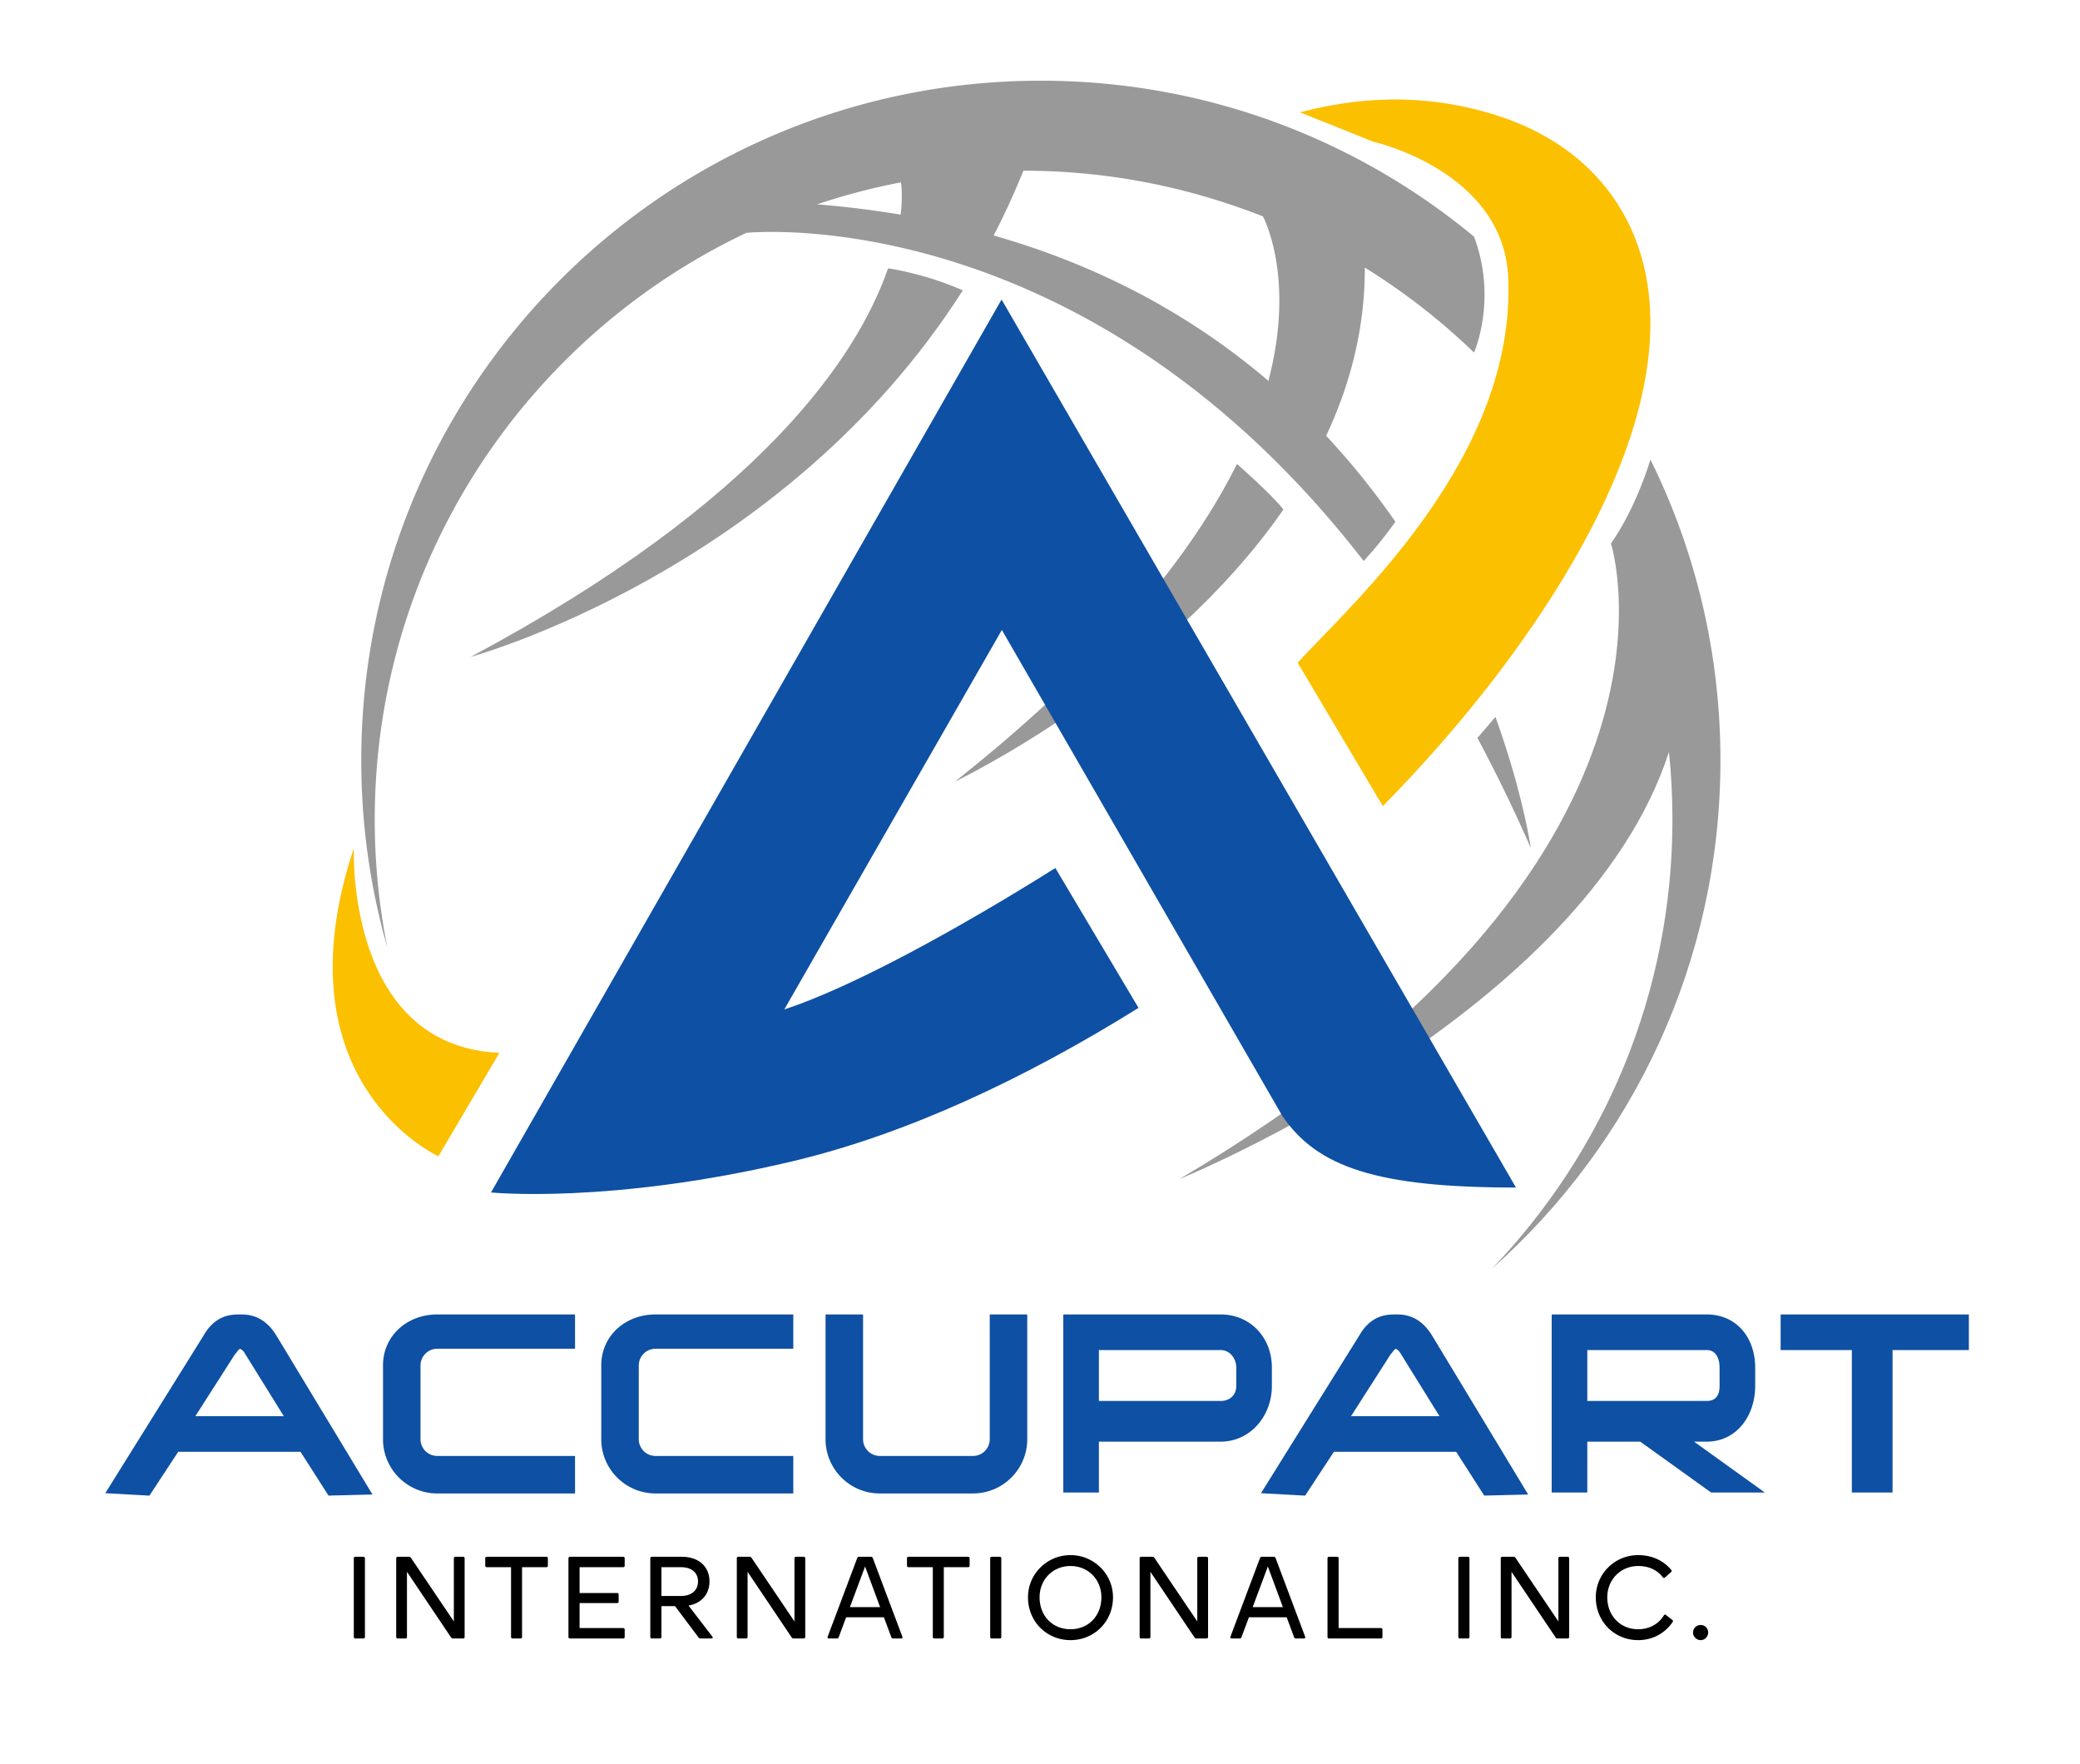
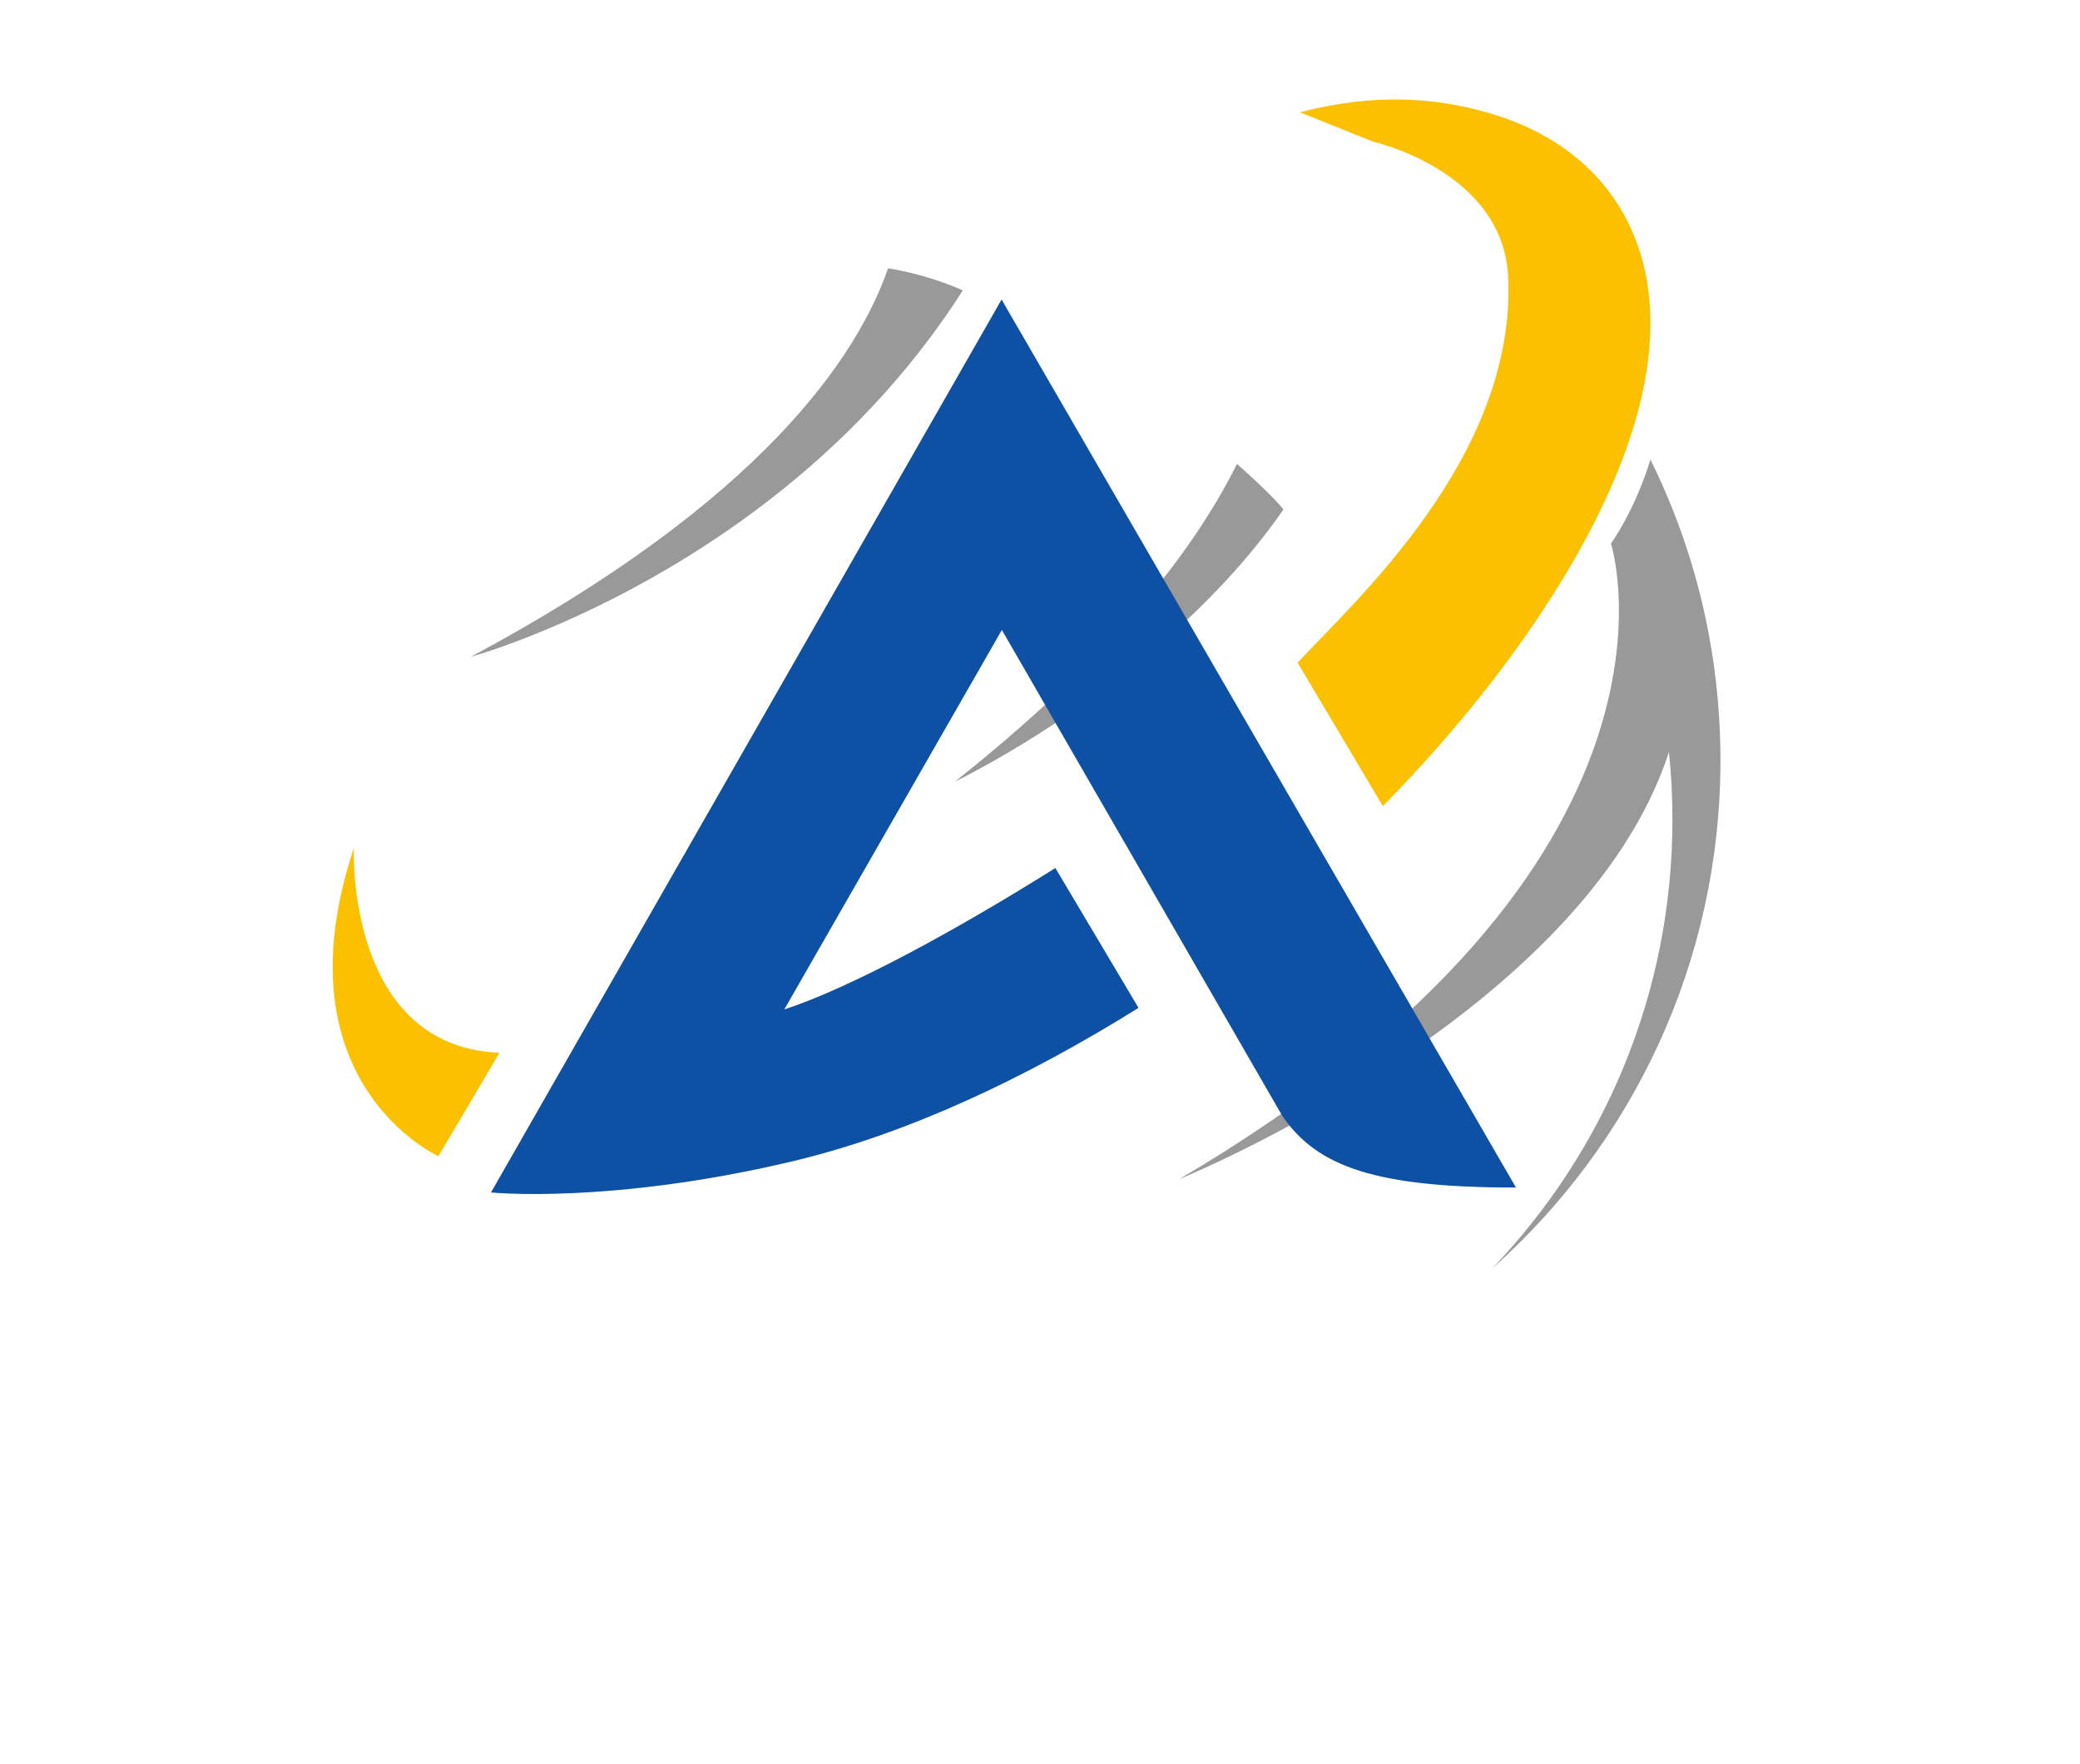
<svg xmlns="http://www.w3.org/2000/svg" width="544.99" height="462.19" viewBox="0 0 544.99 462.19">
  <defs>
    <clipPath id="clipPath44">
      <path d="M0 346.646h408.741V0H0z" />
    </clipPath>
  </defs>
  <g clip-path="url(#clipPath44)" transform="matrix(1.333 0 0 -1.333 0 462.19)">
    <path fill="#999" d="M328.05 198.94c.453-4.37.685-8.806.685-13.296 0-34.251-13.502-65.348-35.472-88.26 27.549 24.47 44.908 60.162 44.908 99.908 0 21.228-4.951 41.299-13.763 59.122 0 0-2.593-9.076-7.756-16.514 0 0 20.223-63.001-84.832-124.91 0 0 79.493 32.303 96.23 83.946m-75.78 47.654c-23.491-33.906-64.561-53.473-64.561-53.473 30.492 24.139 46.909 45.265 55.428 62.429 0 0 6.894-6.039 9.133-8.956" />
    <path fill="#0e50a3" d="M297.98 113.33 196.87 287.86 96.51 112.36s23.467-2.364 59.206 6.112c22.679 5.378 46.043 16.432 68.073 30.168l-16.346 27.485c-19.55-12.263-40.154-23.496-53.282-27.796l42.765 74.585 55.037-95.357c6.882-10.289 18.776-14.23 46.012-14.23" />
    <path fill="#fbc000" d="M271.81 188.29c15.108 15.37 27.991 31.85 37.227 47.771 6.806 11.732 11.413 22.813 13.69 32.934 2.825 12.551 2.084 23.639-2.201 32.959-3.52 7.652-11.243 17.789-28.05 22.623-10.239 2.945-22.311 3.921-36.968.081l14.374-5.765s25.676-5.724 26.577-26.747c1.517-35.393-30.629-63.955-41.399-75.659zM98.165 139.81l-11.989-20.334s-31.957 14.452-16.62 60.595c0 0-1.651-38.97 28.609-40.261" />
-     <path fill="#999" d="M249.31 271.85c-.047.04-.058.081-.105.121-13.983 11.9-31.627 22.139-53.897 28.474 2.124 4.059 4.043 8.3 5.858 12.731 16.63 0 32.323-3.183 47.068-8.972v-.001s6.486-11.823 1.076-32.353m-72.266 32.694a191.617 191.617 0 0 1-16.44 2.02 126.592 126.592 0 0 0 16.49 4.327s.4-2.289-.05-6.347m112.69-27.108s4.646 10.427.001 22.783c-23.117 19.144-52.788 30.65-85.147 30.65-73.776 0-133.58-59.807-133.58-133.58 0-12.766 1.79-25.114 5.134-36.805a128.146 128.146 0 0 0-2.481 25.157c0 50.923 29.872 94.875 73.039 115.32 0 0 11.613 1.231 29.182-2.618a136.33 136.33 0 0 0 7.532-1.881c23.806-6.68 55.668-22.599 84.626-59.99 0 0 3.069 3.222 6.234 7.715a148.423 148.423 0 0 1-13.605 16.89c4.731 10.079 7.638 21.134 7.598 33.064a128.029 128.029 0 0 0 21.47-16.702m4.203-71.619c5.468-15.116 6.946-25.75 6.946-25.75a306.625 306.625 0 0 1-10.484 21.626z" />
    <path fill="#999" d="M189.25 289.66c-35.285-55.34-96.722-72.026-96.722-72.026 57.299 30.634 76.053 59.124 82.031 76.357 0 0 7.024-.94 14.691-4.331" />
-     <path fill="#0e50a3" d="M113.03 53.203H85.941c-5.876 0-10.656 4.781-10.656 10.657v14.498c0 5.876 4.78 10.027 10.656 10.027h27.089v-6.742H85.941a3.288 3.288 0 0 1-3.284-3.285V63.86a3.288 3.288 0 0 1 3.284-3.285h27.089zm42.9 0h-27.089c-5.876 0-10.656 4.781-10.656 10.657v14.498c0 5.876 4.78 10.027 10.656 10.027h27.089v-6.742h-27.089a3.288 3.288 0 0 1-3.284-3.285V63.86a3.288 3.288 0 0 1 3.284-3.285h27.089zm35.33 0h-18.332c-5.877 0-10.657 4.781-10.657 10.657v24.525h7.372V63.86a3.29 3.29 0 0 1 3.285-3.285h18.332a3.288 3.288 0 0 1 3.284 3.285v24.525h7.372V63.86c0-5.876-4.78-10.657-10.656-10.657M243 74.345c0-1.811-1.263-2.96-3.074-2.96H216v10h23.926c1.811 0 3.074-1.641 3.074-3.452zm-3.074 14.04H209v-35h7v10h23.926c5.876 0 10.074 5.084 10.074 10.96v3.588c0 5.876-4.198 10.452-10.074 10.452m-201.529-20 7.894 12.343.086-.019c.339.604.626.81.784.936.174-.129.507-.152.918-.839l7.709-12.421zm26.18-15.604 8.636.215-18.819 31.128c-2.504 4.192-5.67 4.281-7.336 4.261-1.641-.022-4.731-.085-7.064-4.179L20.696 53.254l8.676-.48 5.656 8.611h24.041zM265.56 68.385l7.894 12.343.086-.019c.339.604.626.81.784.936.174-.129.507-.152.918-.839l7.709-12.421zm26.18-15.604 8.636.215-18.819 31.128c-2.504 4.192-5.67 4.281-7.336 4.261-1.641-.022-4.731-.085-7.064-4.179l-19.298-30.952 8.676-.48 5.656 8.611h24.041zM312 81.385h23.469c1.811 0 2.531-1.641 2.531-3.452v-3.588c0-1.811-.72-2.96-2.531-2.96H312zm34.898-28-13.912 10h2.483c5.876 0 9.531 5.084 9.531 10.96v3.588c0 5.876-3.655 10.452-9.531 10.452H305v-35h7v10h10.414l13.928-10zm3.102 35v-7h14v-28h8v28h15v7z" />
-     <path d="M69.544 25.002v15.453c0 .186.116.302.303.302h1.582c.186 0 .303-.116.303-.302V25.002c0-.186-.117-.303-.303-.303h-1.582c-.187 0-.303.117-.303.303m19.665 15.452c0 .186.116.303.303.303h1.512c.186 0 .303-.117.303-.303V25.001c0-.186-.117-.302-.303-.302h-1.978c-.163 0-.279.046-.372.186l-8.681 12.916v-12.8c0-.186-.116-.302-.302-.302h-1.513c-.186 0-.302.116-.302.302v15.453c0 .186.116.303.302.303h2.211a.45.45 0 0 0 .372-.187l8.448-12.52zm6.471.303h11.706c.186 0 .302-.116.302-.303v-1.442c0-.187-.116-.303-.302-.303h-4.771V25.002c0-.186-.116-.303-.303-.303h-1.559c-.186 0-.302.117-.302.303v13.707H95.68c-.186 0-.303.116-.303.303v1.442c0 .187.117.303.303.303m27.11-.303v-1.443c0-.186-.116-.302-.303-.302h-8.564v-5.074h7.378c.186 0 .302-.116.302-.302V31.96c0-.186-.116-.303-.302-.303h-7.378v-4.91h8.564c.187 0 .303-.116.303-.303v-1.443c0-.186-.116-.302-.303-.302h-10.449c-.186 0-.302.116-.302.302v15.453c0 .186.116.303.302.303h10.449c.187 0 .303-.117.303-.303m7.22-1.745v-5.655h3.84c2.141 0 3.351 1.164 3.351 2.839 0 1.699-1.21 2.816-3.351 2.816zm9.821-14.01h-2.141a.454.454 0 0 0-.373.187l-4.631 6.167h-2.676v-6.051c0-.186-.116-.303-.302-.303h-1.583c-.186 0-.302.117-.302.303v15.452c0 .187.116.303.302.303h5.865c3.49 0 5.468-2.048 5.468-4.841 0-2.397-1.466-4.282-4.119-4.747l4.678-6.097c.14-.186.07-.373-.186-.373m16.329 15.755c0 .186.116.303.302.303h1.513c.186 0 .303-.117.303-.303V25.001c0-.186-.117-.302-.303-.302h-1.978c-.163 0-.279.046-.372.186l-8.681 12.916v-12.8c0-.186-.116-.302-.302-.302h-1.513c-.186 0-.302.116-.302.302v15.453c0 .186.116.303.302.303h2.211a.45.45 0 0 0 .372-.187l8.448-12.52zm10.9-9.588h5.934l-2.955 7.982zm10.077-6.167h-1.583c-.163 0-.302.07-.349.233l-1.466 3.933h-7.424l-1.466-3.933c-.046-.163-.186-.233-.349-.233h-1.583c-.209 0-.302.14-.232.349l5.818 15.476c.07.163.186.232.349.232h2.35c.163 0 .28-.069.35-.232l5.817-15.476c.07-.209-.023-.349-.232-.349m1.443 16.058h11.706c.186 0 .303-.116.303-.303v-1.442c0-.187-.117-.303-.303-.303h-4.771V25.002c0-.186-.116-.303-.302-.303h-1.559c-.187 0-.303.117-.303.303v13.707h-4.771c-.186 0-.302.116-.302.303v1.442c0 .187.116.303.302.303m16.05-15.755v15.453c0 .186.116.302.302.302h1.583c.186 0 .302-.116.302-.302V25.002c0-.186-.116-.303-.302-.303h-1.583c-.186 0-.302.117-.302.303m21.86 7.796c0 3.444-2.56 6.144-6.074 6.144s-6.074-2.7-6.074-6.144c0-3.677 2.56-6.283 6.074-6.283s6.074 2.606 6.074 6.283m-14.429 0c0 4.561 3.724 8.285 8.355 8.285s8.355-3.724 8.355-8.285c0-4.817-3.724-8.424-8.355-8.424s-8.355 3.607-8.355 8.424m33.279 7.656c0 .186.116.303.302.303h1.513c.186 0 .303-.117.303-.303V25.001c0-.186-.117-.302-.303-.302h-1.978c-.163 0-.279.046-.372.186l-8.681 12.916v-12.8c0-.186-.116-.302-.302-.302h-1.513c-.186 0-.303.116-.303.302v15.453c0 .186.117.303.303.303h2.211a.45.45 0 0 0 .372-.187l8.448-12.52zm10.89-9.588h5.934l-2.955 7.982zm10.077-6.167h-1.583c-.163 0-.302.07-.349.233l-1.466 3.933h-7.424l-1.466-3.933c-.046-.163-.186-.233-.349-.233h-1.583c-.209 0-.302.14-.232.349l5.818 15.476c.07.163.186.232.349.232h2.35c.163 0 .28-.069.35-.232l5.817-15.476c.07-.209-.023-.349-.232-.349m6.813 15.755V26.747h8.308c.186 0 .303-.116.303-.303v-1.443c0-.186-.117-.302-.303-.302h-10.193c-.186 0-.302.116-.302.302v15.453c0 .186.116.303.302.303h1.583c.186 0 .302-.117.302-.303m23.53-15.452v15.453c0 .186.116.302.303.302h1.582c.186 0 .302-.116.302-.302V25.002c0-.186-.116-.303-.302-.303h-1.582c-.187 0-.303.117-.303.303m19.67 15.452c0 .186.116.303.302.303h1.513c.186 0 .303-.117.303-.303V25.001c0-.186-.117-.302-.303-.302h-1.978c-.163 0-.279.046-.372.186l-8.681 12.916v-12.8c0-.186-.116-.302-.302-.302h-1.513c-.186 0-.302.116-.302.302v15.453c0 .186.116.303.302.303h2.211a.45.45 0 0 0 .372-.187l8.448-12.52zm21.15-11.147 1.233-.954c.14-.117.187-.279.07-.419-1.536-2.257-3.979-3.561-6.772-3.561-4.654 0-8.331 3.607-8.331 8.425 0 4.561 3.677 8.285 8.331 8.285 2.653 0 4.934-1.024 6.493-2.909.116-.163.116-.28-.023-.419l-1.21-1.071c-.14-.139-.303-.116-.419.047-1.164 1.489-2.816 2.211-4.841 2.211-3.491 0-6.074-2.723-6.074-6.144 0-3.654 2.583-6.284 6.074-6.284 2.141 0 3.98.978 5.05 2.723.116.186.256.21.419.07m5.31-3.444c0 .838.675 1.489 1.513 1.489.814 0 1.466-.651 1.466-1.489 0-.791-.652-1.489-1.466-1.489-.838 0-1.513.698-1.513 1.489" />
  </g>
</svg>